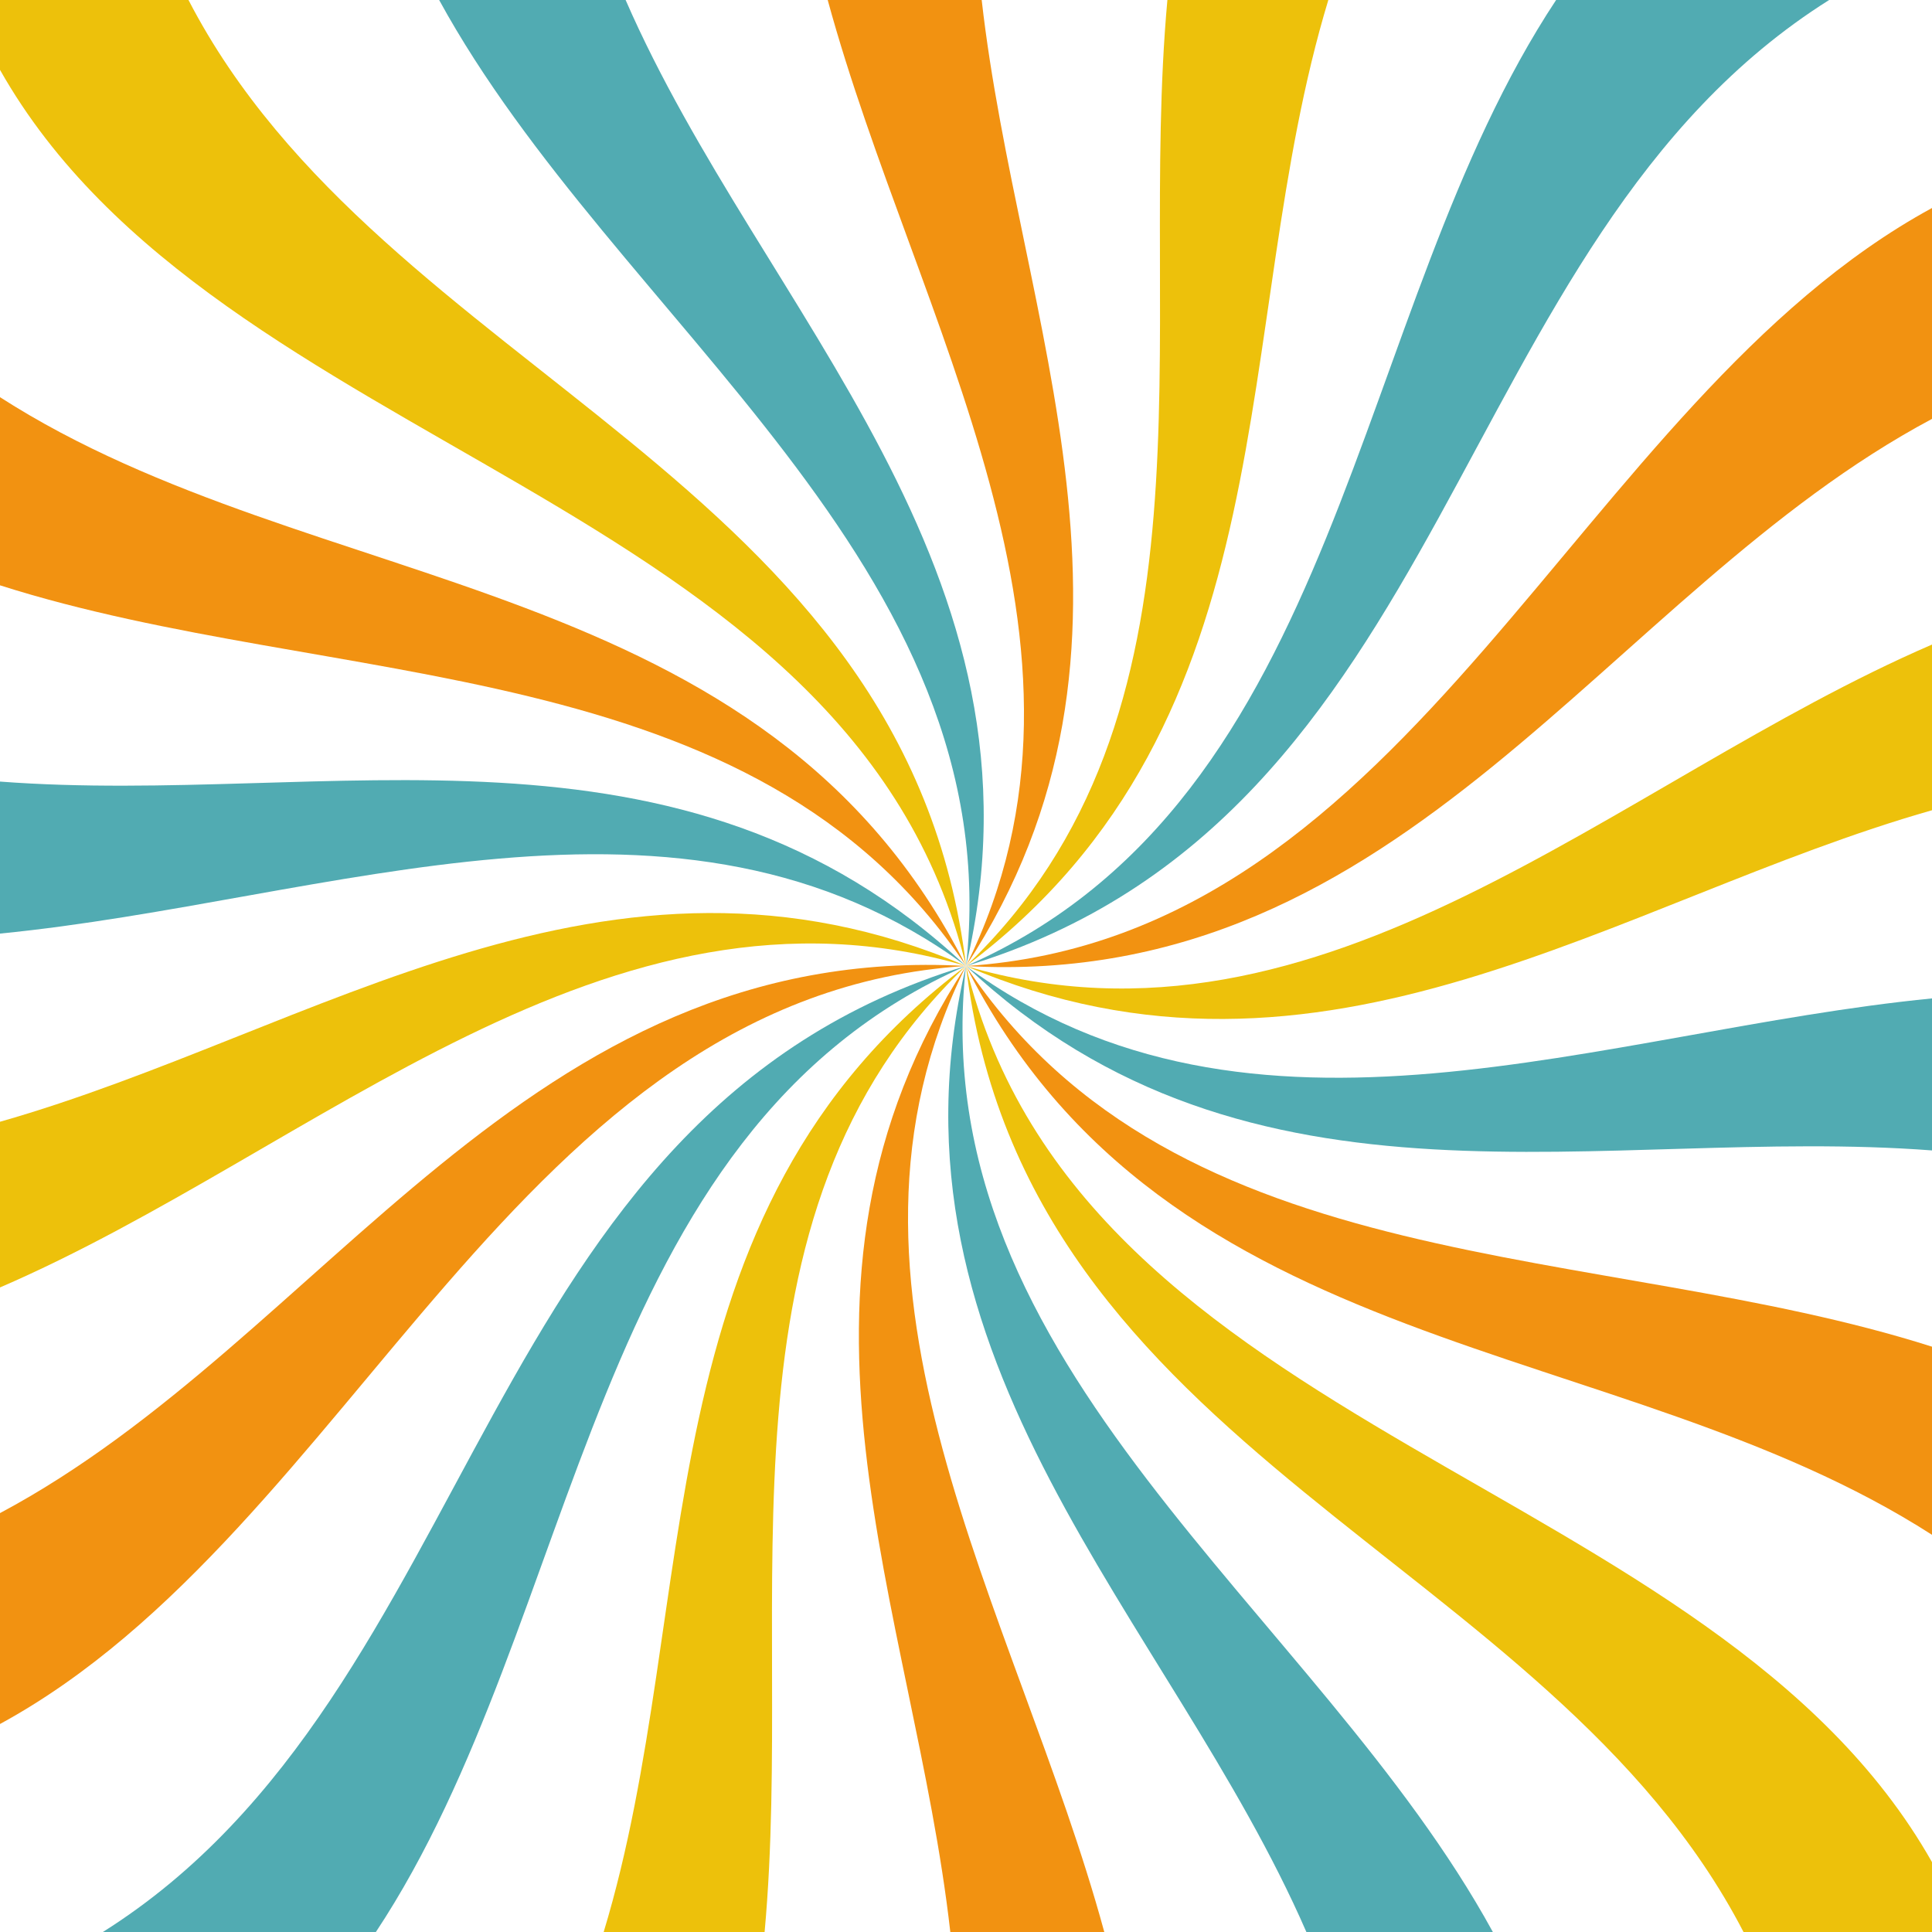
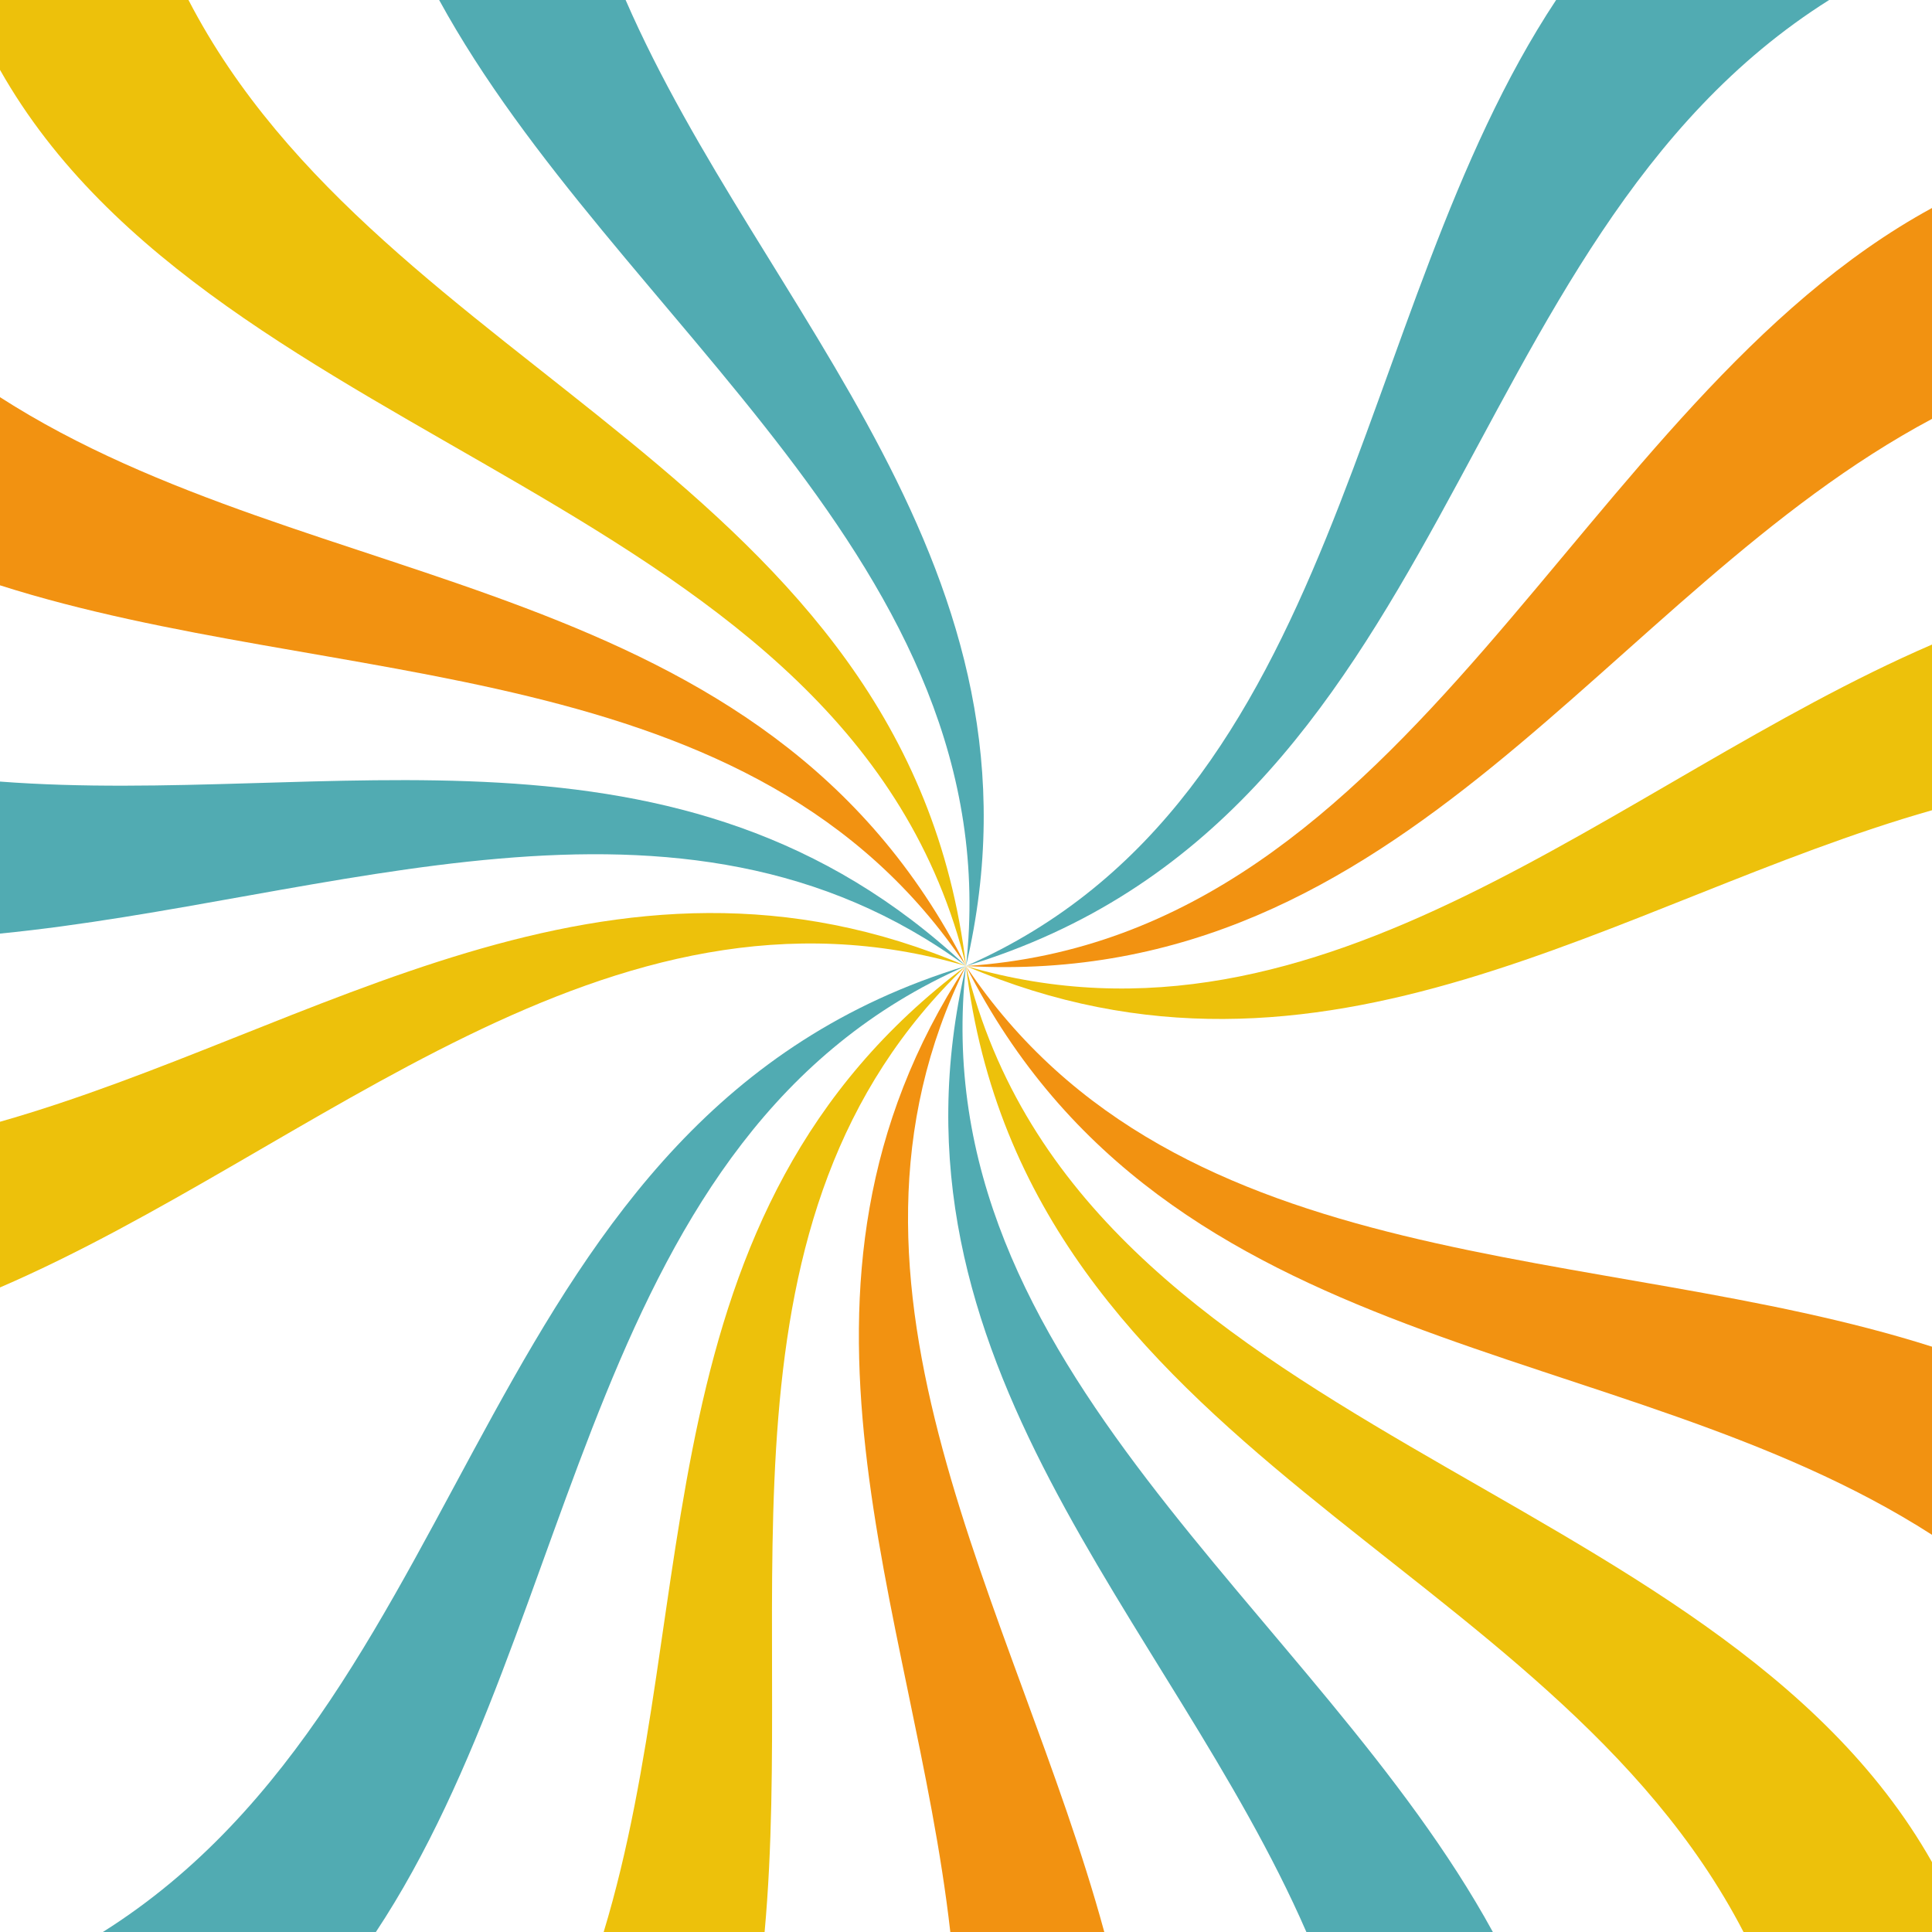
<svg xmlns="http://www.w3.org/2000/svg" fill="#000000" height="500" preserveAspectRatio="xMidYMid meet" version="1" viewBox="0.0 0.0 500.0 500.0" width="500" zoomAndPan="magnify">
  <g data-name="Tla">
    <g data-name="tlo-4">
      <g id="change1_1">
-         <path d="M0 0H500V500H0z" fill="#ffffff" />
-       </g>
+         </g>
      <g>
        <g id="change2_1">
-           <path d="M343.77,0c-25.87,85.29-8.66,186.26-93.76,250C317.95,185.08,294.21,86.78,302.12,0h41.65Z" fill="#edc10b" />
-         </g>
+           </g>
        <g id="change2_2">
          <path d="M197.88,500h-41.65c25.87-85.29,8.66-186.26,93.76-250-67.94,64.92-44.2,163.22-52.11,250Z" fill="#edc10b" />
        </g>
        <g id="change3_1">
          <path d="M473.38,0c-99.3,62.49-95.65,211.37-223.37,250.01C348.63,206.72,349.08,81.04,402.72,0h70.66Z" fill="#51abb2" />
        </g>
        <g id="change3_2">
          <path d="M249.99,249.99c-98.62,43.29-99.07,168.97-152.71,250.01H26.62c99.3-62.49,95.65-211.37,223.37-250.01Z" fill="#51abb2" />
        </g>
        <g id="change4_1">
          <path d="M500,53.83v54.58c-84.56,45.07-135.76,147.92-249.99,141.6,116.72-7.55,157.87-146.01,249.99-196.18Z" fill="#f29211" />
        </g>
        <g id="change4_2">
-           <path d="M249.99,249.99C133.27,257.54,92.12,396,0,446.17v-54.58c84.56-45.07,135.76-147.92,249.99-141.6Z" fill="#f29211" />
-         </g>
+           </g>
        <g id="change2_3">
          <path d="M500,166.81v42.88c-81.6,23.23-157.3,79.98-249.99,40.32,93.02,27.19,168.01-47.8,249.99-83.2Z" fill="#edc10b" />
        </g>
        <g id="change2_4">
          <path d="M249.99,249.99C156.97,222.8,81.98,297.79,0,333.19v-42.88c81.6-23.23,157.3-79.98,249.99-40.32Z" fill="#edc10b" />
        </g>
        <g id="change3_3">
-           <path d="M500,258.39v39.34c-85-6.47-176.08,21.61-249.99-47.72,74.21,54.51,164.69,16.77,249.99,8.38Z" fill="#51abb2" />
-         </g>
+           </g>
        <g id="change3_4">
          <path d="M249.99,249.99c-74.21-54.51-164.69-16.77-249.99-8.38v-39.34c85,6.47,176.08-21.61,249.99,47.72Z" fill="#51abb2" />
        </g>
        <g id="change4_3">
          <path d="M500,348.52v48.69c-81.45-52.34-197.87-44.11-250.01-147.2,54.84,82.21,163.61,70.99,250.01,98.51Z" fill="#f29211" />
        </g>
        <g id="change4_4">
          <path d="M250.01,249.99C195.17,167.78,86.4,179,0,151.48v-48.69c81.45,52.34,197.87,44.11,250.01,147.2Z" fill="#f29211" />
        </g>
        <g id="change2_5">
          <path d="M500,481.92v18.08h-48.78c-50.39-97.34-186.03-123.13-201.23-249.99,29.8,122.23,193.55,132.05,250.01,231.91Z" fill="#edc10b" />
        </g>
        <g id="change2_6">
          <path d="M250.01,249.99C220.21,127.76,56.46,117.94,0,18.08V0H48.78c50.39,97.34,186.03,123.13,201.23,249.99Z" fill="#edc10b" />
        </g>
        <g id="change3_5">
          <path d="M386.35,500h-48.26c-35.37-81.15-112.14-147.22-88.1-249.99-11.48,104.05,90.8,166.7,136.36,249.99Z" fill="#51abb2" />
        </g>
        <g id="change3_6">
          <path d="M250.01,249.99C261.49,145.94,159.21,83.29,113.65,0h48.26c35.37,81.15,112.14,147.22,88.1,249.99Z" fill="#51abb2" />
        </g>
        <g id="change4_5">
          <path d="M285.79,500h-39.85c-9.43-83.33-50.42-166.66,4.05-249.99-41.18,83.33,13.09,166.66,35.8,249.99Z" fill="#f29211" />
        </g>
        <g id="change4_6">
-           <path d="M250.01,249.99c41.18-83.33-13.09-166.66-35.8-249.99h39.85c9.43,83.33,50.42,166.66-4.05,249.99Z" fill="#f29211" />
-         </g>
+           </g>
      </g>
    </g>
  </g>
</svg>